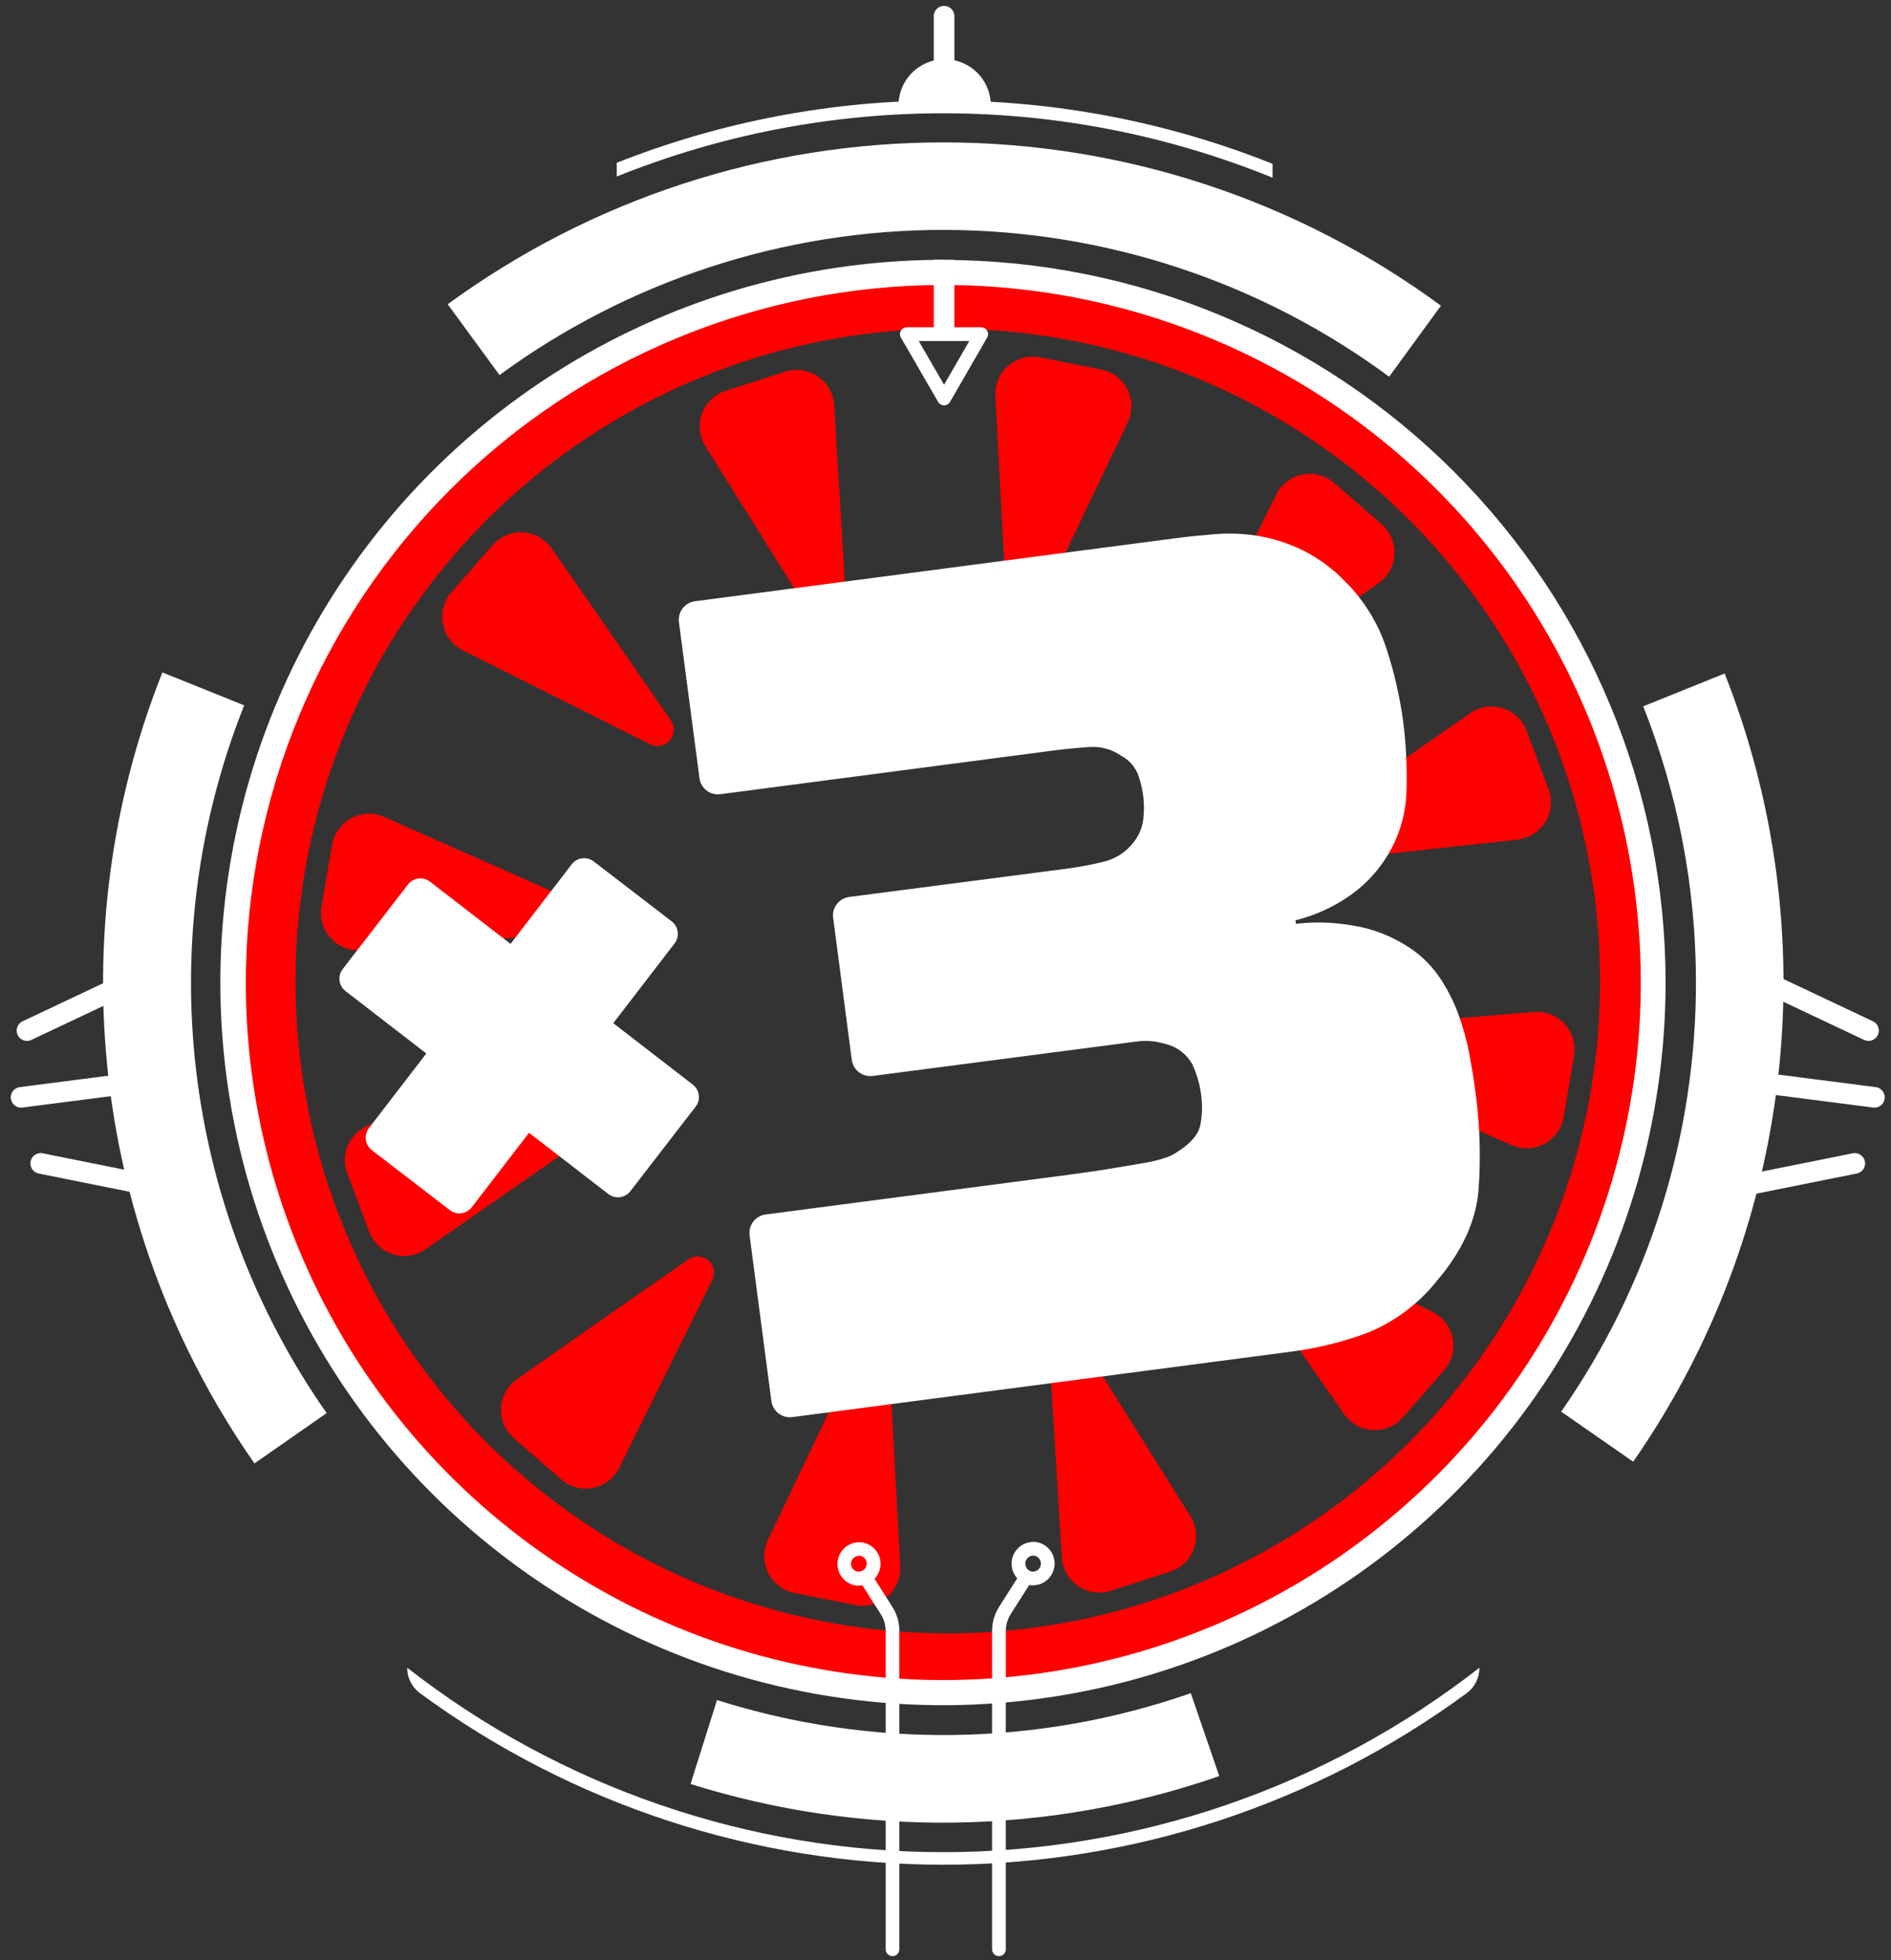
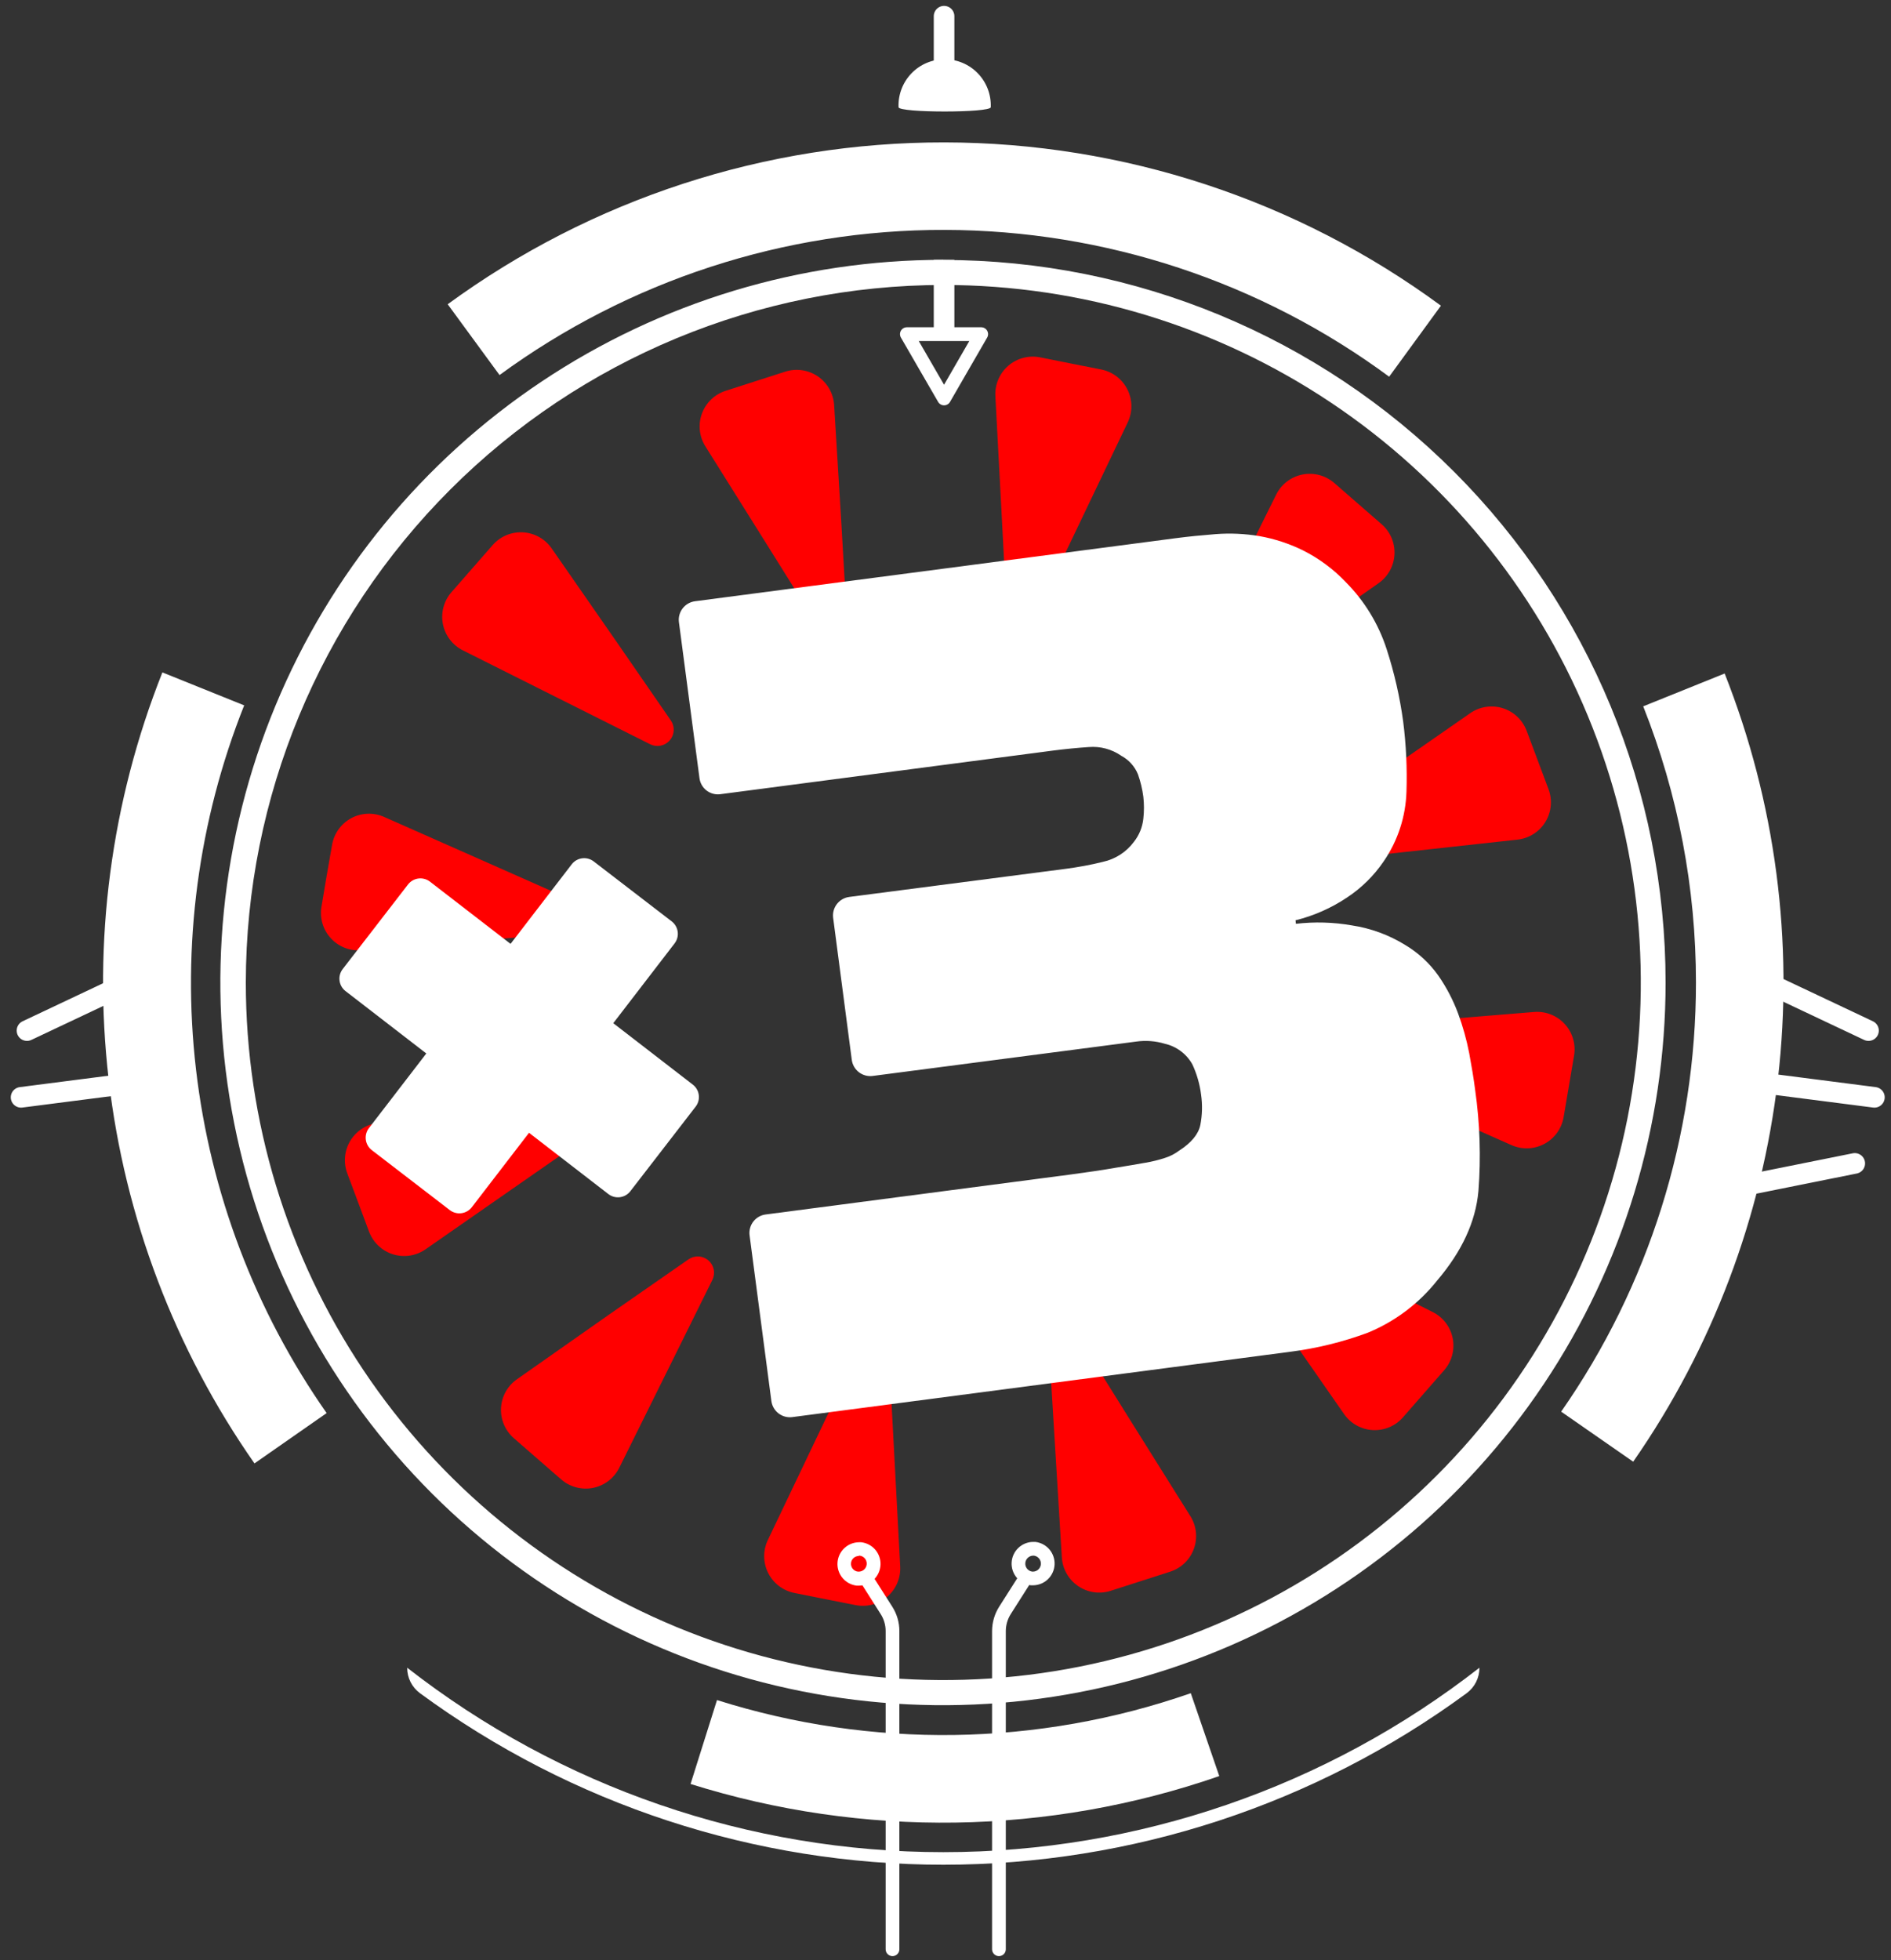
<svg xmlns="http://www.w3.org/2000/svg" width="356" height="369" viewBox="0 0 356 369" fill="none">
  <rect x="0" y="0" width="356" height="369" fill="#333333" stroke="none" />
  <g clip-path="url(#clip0)">
    <path d="M129.604 237.074C130.163 236.683 130.835 236.489 131.516 236.523C132.196 236.558 132.846 236.818 133.362 237.263C133.879 237.708 134.232 238.312 134.366 238.98C134.5 239.648 134.407 240.342 134.103 240.952L126.011 257.291L116.587 276.294C116.111 277.257 115.422 278.099 114.571 278.755C113.719 279.411 112.73 279.864 111.677 280.078C110.624 280.293 109.536 280.264 108.496 279.993C107.456 279.723 106.492 279.218 105.677 278.517L101.217 274.639L96.77 270.761C95.955 270.062 95.311 269.186 94.886 268.199C94.461 267.213 94.267 266.142 94.32 265.07C94.372 263.997 94.669 262.95 95.188 262.01C95.707 261.07 96.434 260.26 97.313 259.644L114.674 247.454L129.604 237.074Z" fill="#FF0000" />
    <path d="M227.292 132.342C226.735 132.739 226.06 132.938 225.375 132.907C224.691 132.876 224.037 132.616 223.518 132.17C222.998 131.723 222.644 131.116 222.51 130.444C222.376 129.772 222.472 129.075 222.781 128.464L230.834 112.124L240.245 93.122C240.722 92.158 241.413 91.316 242.266 90.66C243.118 90.004 244.109 89.552 245.163 89.337C246.217 89.123 247.305 89.152 248.346 89.422C249.387 89.693 250.352 90.198 251.168 90.898L255.615 94.776L260.075 98.654C260.89 99.355 261.535 100.232 261.96 101.22C262.384 102.207 262.578 103.279 262.525 104.352C262.473 105.426 262.176 106.473 261.657 107.415C261.139 108.356 260.412 109.167 259.532 109.784L242.171 121.962L227.292 132.342Z" fill="#FF0000" />
    <path d="M230.588 233.79C230.204 233.231 230.015 232.561 230.052 231.884C230.09 231.207 230.35 230.561 230.794 230.048C231.237 229.535 231.839 229.184 232.503 229.049C233.168 228.915 233.858 229.004 234.467 229.304L250.78 237.487L269.731 246.988C270.691 247.47 271.528 248.165 272.179 249.019C272.829 249.874 273.276 250.866 273.486 251.919C273.695 252.973 273.661 254.06 273.387 255.098C273.113 256.137 272.605 257.099 271.903 257.911L268.025 262.345L264.147 266.779C263.444 267.592 262.564 268.233 261.576 268.653C260.587 269.073 259.515 269.262 258.442 269.205C257.37 269.147 256.324 268.845 255.386 268.322C254.448 267.798 253.642 267.067 253.029 266.184L240.917 248.772L230.588 233.79Z" fill="#FF0000" />
    <path d="M126.295 135.624C126.679 136.183 126.868 136.853 126.831 137.53C126.794 138.207 126.533 138.853 126.089 139.366C125.646 139.879 125.045 140.23 124.38 140.365C123.715 140.499 123.025 140.41 122.417 140.11L106.116 131.94L87.139 122.426C86.18 121.944 85.342 121.249 84.692 120.395C84.041 119.54 83.594 118.548 83.385 117.495C83.175 116.442 83.209 115.354 83.483 114.316C83.757 113.277 84.265 112.315 84.968 111.503L88.846 107.069L92.724 102.635C93.428 101.822 94.308 101.181 95.298 100.761C96.288 100.341 97.361 100.152 98.434 100.209C99.508 100.267 100.554 100.569 101.494 101.092C102.433 101.616 103.24 102.347 103.854 103.23L115.953 120.642L126.295 135.624Z" fill="#FF0000" />
    <path d="M246.477 162.345C245.801 162.418 245.119 162.264 244.54 161.907C243.962 161.55 243.518 161.011 243.279 160.374C243.041 159.737 243.021 159.039 243.223 158.389C243.425 157.74 243.838 157.176 244.396 156.787L259.365 146.355L276.777 134.255C277.658 133.641 278.668 133.237 279.729 133.073C280.79 132.909 281.875 132.99 282.9 133.309C283.925 133.628 284.864 134.178 285.645 134.915C286.425 135.653 287.026 136.559 287.403 137.565L289.471 143.072L291.527 148.565C291.903 149.571 292.045 150.65 291.942 151.719C291.838 152.788 291.492 153.819 290.93 154.734C290.368 155.649 289.604 156.424 288.697 156.999C287.79 157.574 286.764 157.935 285.697 158.054L264.613 160.368L246.477 162.345Z" fill="#FF0000" />
    <path d="M110.409 207.069C111.085 206.999 111.766 207.155 112.344 207.513C112.923 207.871 113.366 208.41 113.606 209.047C113.845 209.683 113.866 210.381 113.667 211.032C113.467 211.682 113.058 212.248 112.503 212.641L97.521 223.06L80.121 235.172C79.239 235.786 78.229 236.19 77.167 236.354C76.105 236.518 75.019 236.438 73.993 236.119C72.967 235.799 72.027 235.25 71.245 234.513C70.464 233.775 69.861 232.869 69.483 231.863L67.427 226.356L65.372 220.862C64.998 219.855 64.858 218.776 64.964 217.707C65.069 216.639 65.416 215.608 65.98 214.693C66.543 213.779 67.307 213.004 68.214 212.429C69.121 211.854 70.147 211.493 71.215 211.374L92.298 209.06L110.409 207.069Z" fill="#FF0000" />
    <path d="M197.497 253.737C197.453 253.055 197.638 252.378 198.023 251.814C198.408 251.25 198.97 250.83 199.621 250.622C200.272 250.414 200.973 250.429 201.614 250.666C202.255 250.902 202.799 251.346 203.158 251.927L212.841 267.439L224.1 285.408C224.672 286.317 225.028 287.345 225.141 288.413C225.254 289.481 225.122 290.561 224.754 291.57C224.386 292.579 223.792 293.491 223.018 294.236C222.244 294.98 221.309 295.537 220.287 295.865L214.689 297.662L209.105 299.459C208.081 299.788 206.996 299.879 205.933 299.725C204.869 299.57 203.854 299.175 202.966 298.569C202.078 297.963 201.341 297.162 200.81 296.228C200.278 295.293 199.968 294.25 199.901 293.177L198.608 272.003L197.497 253.737Z" fill="#FF0000" />
    <path d="M159.388 115.679C159.427 116.357 159.239 117.029 158.854 117.588C158.47 118.148 157.91 118.564 157.264 118.771C156.617 118.978 155.92 118.964 155.282 118.732C154.644 118.5 154.102 118.063 153.739 117.489L144.044 101.977L132.785 84.009C132.214 83.095 131.86 82.063 131.751 80.991C131.642 79.919 131.78 78.837 132.154 77.827C132.529 76.817 133.13 75.906 133.912 75.165C134.693 74.424 135.634 73.871 136.663 73.551L142.247 71.754L147.844 69.957C148.868 69.63 149.953 69.542 151.016 69.698C152.079 69.854 153.092 70.251 153.979 70.858C154.865 71.465 155.601 72.267 156.131 73.202C156.661 74.137 156.97 75.18 157.035 76.253L158.328 97.414L159.388 115.679Z" fill="#FF0000" />
    <path d="M167.378 255.457C167.343 254.775 167.081 254.125 166.634 253.609C166.187 253.093 165.581 252.741 164.911 252.609C164.242 252.477 163.547 252.572 162.938 252.879C162.328 253.187 161.839 253.689 161.548 254.306L153.688 270.762L144.549 289.907C144.088 290.876 143.854 291.938 143.865 293.012C143.876 294.086 144.132 295.143 144.613 296.102C145.094 297.062 145.788 297.9 146.641 298.551C147.495 299.202 148.486 299.65 149.539 299.861L155.291 301.011L161.057 302.149C162.11 302.359 163.198 302.326 164.237 302.051C165.276 301.777 166.238 301.268 167.05 300.565C167.862 299.861 168.503 298.981 168.923 297.992C169.342 297.003 169.53 295.931 169.472 294.858L168.347 273.684L167.378 255.457Z" fill="#FF0000" />
    <path d="M189.469 113.958C189.504 114.64 189.765 115.29 190.212 115.806C190.659 116.322 191.265 116.674 191.935 116.806C192.605 116.938 193.299 116.843 193.909 116.536C194.518 116.228 195.007 115.726 195.299 115.109L203.158 98.653L212.31 79.508C212.772 78.539 213.006 77.477 212.995 76.403C212.984 75.329 212.728 74.272 212.247 73.313C211.765 72.353 211.072 71.515 210.218 70.864C209.364 70.213 208.373 69.765 207.321 69.555L201.555 68.417L195.803 67.266C194.749 67.058 193.663 67.094 192.625 67.369C191.587 67.645 190.626 68.153 189.814 68.856C189.003 69.559 188.362 70.438 187.942 71.426C187.521 72.414 187.332 73.485 187.387 74.557L188.512 95.731L189.469 113.958Z" fill="#FF0000" />
    <path d="M249.487 193.718C248.807 193.772 248.165 194.051 247.663 194.512C247.16 194.972 246.825 195.586 246.71 196.258C246.596 196.93 246.709 197.621 247.032 198.222C247.354 198.822 247.868 199.298 248.492 199.574L265.167 206.968L284.557 215.564C285.54 215.998 286.609 216.203 287.682 216.161C288.756 216.12 289.806 215.834 290.752 215.325C291.699 214.817 292.516 214.099 293.143 213.226C293.77 212.353 294.189 211.349 294.369 210.29L295.351 204.499L296.334 198.708C296.512 197.649 296.447 196.563 296.142 195.534C295.838 194.504 295.303 193.557 294.577 192.766C293.852 191.974 292.955 191.359 291.956 190.966C290.956 190.573 289.881 190.413 288.81 190.499L267.662 192.231L249.487 193.718Z" fill="#FF0000" />
    <path d="M107.409 175.62C108.089 175.566 108.731 175.286 109.234 174.826C109.737 174.366 110.072 173.751 110.186 173.079C110.3 172.407 110.187 171.717 109.864 171.116C109.542 170.516 109.028 170.04 108.405 169.764L91.716 162.37L72.326 153.787C71.344 153.35 70.276 153.143 69.202 153.182C68.129 153.222 67.078 153.506 66.131 154.014C65.185 154.522 64.367 155.239 63.739 156.112C63.113 156.984 62.694 157.989 62.514 159.048L61.493 164.878L60.524 170.669C60.343 171.728 60.406 172.815 60.71 173.846C61.013 174.877 61.548 175.824 62.274 176.616C63 177.409 63.898 178.024 64.899 178.416C65.899 178.808 66.976 178.966 68.047 178.878L89.182 177.145L107.409 175.62Z" fill="#FF0000" />
-     <path d="M178.43 61.865C202.718 61.865 226.461 69.067 246.656 82.561C266.852 96.055 282.592 115.235 291.887 137.674C301.181 160.114 303.613 184.806 298.875 208.628C294.136 232.45 282.44 254.331 265.266 271.506C248.091 288.681 226.209 300.377 202.388 305.115C178.566 309.853 153.874 307.422 131.434 298.127C108.995 288.832 89.815 273.092 76.321 252.897C62.827 232.701 55.625 208.958 55.625 184.67C55.662 152.111 68.613 120.897 91.635 97.875C114.657 74.853 145.871 61.903 178.43 61.865ZM178.43 51.523C152.096 51.523 126.353 59.332 104.457 73.963C82.562 88.593 65.496 109.388 55.418 133.717C45.341 158.046 42.704 184.817 47.842 210.645C52.979 236.473 65.66 260.198 84.281 278.818C102.902 297.439 126.626 310.12 152.454 315.258C178.282 320.395 205.053 317.759 229.382 307.681C253.712 297.603 274.506 280.538 289.137 258.642C303.767 236.746 311.576 211.004 311.576 184.67C311.576 149.357 297.548 115.491 272.578 90.521C247.609 65.551 213.742 51.523 178.43 51.523Z" fill="#FF0000" />
    <path d="M177.588 53.643C203.559 53.643 228.946 61.345 250.54 75.773C272.134 90.202 288.965 110.71 298.903 134.704C308.842 158.698 311.442 185.1 306.376 210.572C301.309 236.043 288.803 259.441 270.439 277.805C252.075 296.169 228.677 308.675 203.206 313.742C177.734 318.808 151.332 316.208 127.338 306.269C103.344 296.331 82.836 279.5 68.407 257.906C53.979 236.312 46.277 210.925 46.277 184.954C46.315 150.14 60.162 116.762 84.779 92.145C109.396 67.528 142.774 53.681 177.588 53.643ZM177.588 48.912C150.679 48.899 124.37 56.867 101.99 71.808C79.609 86.749 62.162 107.991 51.856 132.848C41.549 157.706 38.846 185.061 44.088 211.455C49.33 237.849 62.281 262.095 81.304 281.127C100.328 300.16 124.568 313.123 150.959 318.377C177.351 323.632 204.707 320.941 229.57 310.647C254.432 300.352 275.682 282.915 290.634 260.542C305.585 238.168 313.565 211.863 313.565 184.954C313.562 148.888 299.236 114.3 273.737 88.794C248.238 63.288 213.654 48.952 177.588 48.938V48.912Z" fill="white" />
    <path d="M278.521 313.938C249.687 336.437 214.162 348.658 177.588 348.658C141.014 348.658 105.489 336.437 76.655 313.938C76.651 314.87 76.867 315.789 77.284 316.623C77.702 317.456 78.31 318.179 79.06 318.733C107.627 339.712 142.145 351.025 177.588 351.025C213.031 351.025 247.549 339.712 276.116 318.733C276.866 318.179 277.474 317.456 277.891 316.623C278.309 315.789 278.525 314.87 278.521 313.938Z" fill="white" />
    <path d="M45.903 132.755L30.572 126.576C20.911 150.892 17.437 177.225 20.463 203.214C23.488 229.203 32.918 254.034 47.907 275.48L61.493 266.005C48.061 246.822 39.611 224.6 36.903 201.34C34.196 178.079 37.315 154.51 45.98 132.755H45.903Z" fill="white" />
    <path d="M224.177 318.734C195.364 328.778 164.074 329.232 134.982 320.027L130.005 335.824C162.484 346.021 197.382 345.499 229.541 334.337L224.177 318.734Z" fill="white" />
    <path d="M319.28 184.954C319.298 213.844 310.44 242.043 293.904 265.734L307.465 275.157C322.344 253.762 331.703 229.02 334.707 203.133C337.711 177.246 334.268 151.017 324.683 126.783L309.352 132.962C315.916 149.51 319.285 167.152 319.28 184.954Z" fill="white" />
    <path d="M94.043 70.601C118.347 52.796 147.705 43.223 177.834 43.279C207.962 43.335 237.285 53.016 261.523 70.912L271.27 57.545C244.182 37.622 211.447 26.854 177.821 26.805C144.195 26.756 111.429 37.429 84.283 57.274L94.043 70.601Z" fill="white" />
    <path d="M161.65 292.841H161.818C162.014 292.859 162.204 292.916 162.377 293.009C162.551 293.103 162.703 293.23 162.826 293.384C163.007 293.605 163.121 293.873 163.156 294.156C163.191 294.439 163.144 294.727 163.023 294.985C162.901 295.243 162.709 295.462 162.468 295.615C162.227 295.769 161.948 295.851 161.663 295.853H161.508C161.117 295.804 160.761 295.603 160.519 295.293C160.277 294.983 160.167 294.589 160.215 294.198C160.262 293.838 160.439 293.508 160.713 293.27C160.987 293.032 161.339 292.902 161.701 292.906L161.65 292.841ZM161.701 290.32C160.659 290.334 159.661 290.745 158.911 291.469C158.161 292.193 157.715 293.176 157.664 294.217C157.613 295.258 157.961 296.28 158.636 297.073C159.312 297.867 160.265 298.374 161.301 298.49H161.714C162.758 298.479 163.757 298.07 164.51 297.347C165.262 296.624 165.71 295.642 165.763 294.6C165.816 293.558 165.469 292.535 164.794 291.739C164.118 290.944 163.165 290.437 162.128 290.32C161.986 290.307 161.843 290.307 161.701 290.32Z" fill="white" />
    <path d="M194.42 292.839H194.64C195.017 292.888 195.362 293.076 195.607 293.367C195.851 293.658 195.977 294.031 195.959 294.411C195.941 294.791 195.781 295.15 195.51 295.417C195.239 295.684 194.878 295.839 194.498 295.851H194.342C193.965 295.803 193.62 295.615 193.375 295.324C193.131 295.032 193.005 294.66 193.023 294.28C193.041 293.9 193.201 293.541 193.472 293.274C193.743 293.007 194.105 292.852 194.485 292.839H194.42ZM194.485 290.254C193.442 290.268 192.445 290.679 191.694 291.403C190.944 292.127 190.498 293.11 190.447 294.151C190.396 295.192 190.744 296.213 191.42 297.007C192.095 297.801 193.048 298.308 194.084 298.424H194.498C195.54 298.41 196.538 297.999 197.288 297.275C198.038 296.551 198.484 295.568 198.535 294.527C198.586 293.486 198.238 292.464 197.563 291.671C196.887 290.877 195.934 290.37 194.898 290.254C194.761 290.241 194.622 290.241 194.485 290.254Z" fill="white" />
-     <path d="M239.574 30.839C199.953 15.014 155.78 14.945 116.109 30.645V33.23C155.734 17.281 200.006 17.36 239.574 33.45V30.839Z" fill="white" />
    <path d="M177.731 48.912V63.843" stroke="white" stroke-width="3.878" stroke-miterlimit="10" />
    <path d="M177.731 3.047V18.598" stroke="white" stroke-width="3.878" stroke-miterlimit="10" stroke-linecap="round" />
    <path d="M192.584 297.816L189.197 303.142C188.461 304.302 188.067 305.646 188.06 307.02V366.936" stroke="white" stroke-width="2.585" stroke-linecap="round" stroke-linejoin="round" />
    <path d="M163.499 297.816L166.886 303.142C167.627 304.3 168.022 305.646 168.023 307.02V366.936" stroke="white" stroke-width="2.585" stroke-linecap="round" stroke-linejoin="round" />
    <path d="M3.969 206.566L27.509 203.541" stroke="white" stroke-width="3.878" stroke-linecap="round" stroke-linejoin="round" />
-     <path d="M7.666 219.004L31.206 223.735" stroke="white" stroke-width="3.878" stroke-linecap="round" stroke-linejoin="round" />
    <path d="M5.081 194.004L26.035 184.102" stroke="white" stroke-width="3.878" stroke-linecap="round" stroke-linejoin="round" />
    <path d="M352.876 206.566L329.35 203.541" stroke="white" stroke-width="3.878" stroke-linecap="round" stroke-linejoin="round" />
    <path d="M349.179 219.004L325.64 223.735" stroke="white" stroke-width="3.878" stroke-linecap="round" stroke-linejoin="round" />
    <path d="M351.765 194.004L330.811 184.102" stroke="white" stroke-width="3.878" stroke-linecap="round" stroke-linejoin="round" />
    <path d="M177.731 75.011L174.228 68.961L170.725 62.898H177.731H184.724L181.221 68.961L177.731 75.011Z" stroke="white" stroke-width="2.585" stroke-linecap="round" stroke-linejoin="round" />
    <path d="M186.522 20.176C186.522 21.262 169.161 21.262 169.161 20.176C169.116 19.008 169.307 17.843 169.723 16.75C170.139 15.658 170.771 14.661 171.581 13.818C172.392 12.976 173.364 12.306 174.44 11.848C175.515 11.39 176.672 11.154 177.841 11.154C179.01 11.154 180.167 11.39 181.243 11.848C182.318 12.306 183.29 12.976 184.101 13.818C184.911 14.661 185.544 15.658 185.96 16.75C186.375 17.843 186.567 19.008 186.522 20.176Z" fill="white" />
    <path d="M76.808 166.502L64.515 182.423C63.517 183.715 63.756 185.57 65.048 186.567L114.526 224.772C115.817 225.769 117.673 225.531 118.67 224.239L130.963 208.318C131.961 207.027 131.722 205.171 130.43 204.174L80.952 165.969C79.661 164.972 77.805 165.211 76.808 166.502Z" fill="white" />
    <path d="M126.454 173.443L111.778 162.162C110.481 161.165 108.623 161.408 107.627 162.704L69.456 212.359C68.46 213.655 68.703 215.514 69.999 216.51L84.675 227.792C85.971 228.788 87.83 228.545 88.826 227.249L126.997 177.594C127.993 176.298 127.75 174.44 126.454 173.443Z" fill="white" />
    <path d="M141.11 232.499C141.004 231.587 141.26 230.669 141.823 229.944C142.386 229.219 143.212 228.743 144.122 228.621L201.349 221.123C204.848 220.658 207.726 220.227 209.984 219.831C212.246 219.469 214.134 219.146 215.659 218.874C216.94 218.66 218.202 218.344 219.434 217.93C220.331 217.64 221.174 217.203 221.929 216.638C224.268 215.138 225.613 213.522 225.975 211.764C226.342 209.886 226.39 207.958 226.117 206.064C225.869 204.09 225.315 202.166 224.475 200.363C223.933 199.39 223.193 198.543 222.302 197.875C221.411 197.207 220.39 196.733 219.305 196.485C217.555 195.956 215.711 195.814 213.901 196.071L207.761 196.873L164.236 202.548C163.323 202.65 162.405 202.391 161.68 201.826C160.955 201.261 160.481 200.434 160.358 199.523L156.842 172.725C156.739 171.814 156.996 170.898 157.559 170.173C158.122 169.449 158.945 168.973 159.854 168.847L200.767 163.534C202.952 163.237 205.24 162.836 207.619 162.242C209.964 161.737 212.046 160.395 213.475 158.467C214.464 157.211 215.078 155.701 215.245 154.111C215.4 152.74 215.4 151.357 215.245 149.987C215.058 148.551 214.72 147.138 214.237 145.773C213.634 144.28 212.527 143.045 211.109 142.283C209.321 141.035 207.154 140.45 204.982 140.628C202.706 140.783 200.47 141.003 198.273 141.287L135.565 149.509C134.652 149.619 133.732 149.364 133.006 148.8C132.28 148.236 131.806 147.408 131.686 146.497L127.808 117.062C127.705 116.151 127.963 115.235 128.525 114.511C129.088 113.786 129.912 113.31 130.82 113.184L221.308 101.318C223.635 101.007 226.169 100.762 228.896 100.542C231.629 100.338 234.376 100.464 237.079 100.917C239.951 101.426 242.737 102.34 245.352 103.631C248.345 105.144 251.056 107.16 253.367 109.591C256.878 113.127 259.509 117.44 261.045 122.181C262.489 126.625 263.532 131.189 264.161 135.819C264.717 140.191 264.925 144.6 264.781 149.005C264.646 153.709 263.156 158.273 260.489 162.151C258.652 164.852 256.302 167.167 253.574 168.964C250.62 170.942 247.343 172.39 243.891 173.242L243.969 173.902C247.472 173.491 251.017 173.591 254.491 174.199C258.064 174.737 261.49 175.995 264.561 177.896C267.012 179.36 269.129 181.319 270.779 183.648C272.307 185.85 273.554 188.234 274.489 190.745C275.395 193.192 276.1 195.708 276.596 198.269C277.074 200.854 277.449 203.103 277.708 205.146C278.612 211.464 278.82 217.862 278.328 224.226C277.811 229.952 275.239 235.55 270.572 241.031C267.126 245.379 262.621 248.77 257.49 250.881C252.782 252.624 247.89 253.826 242.909 254.462L149.099 266.768C148.185 266.871 147.268 266.612 146.543 266.046C145.818 265.481 145.344 264.654 145.221 263.743L141.11 232.499Z" fill="white" />
  </g>
  <defs>
    <clipPath id="clip0">
      <rect width="354.195" height="368.415" fill="white" transform="translate(0.854 0.293)" />
    </clipPath>
  </defs>
</svg>